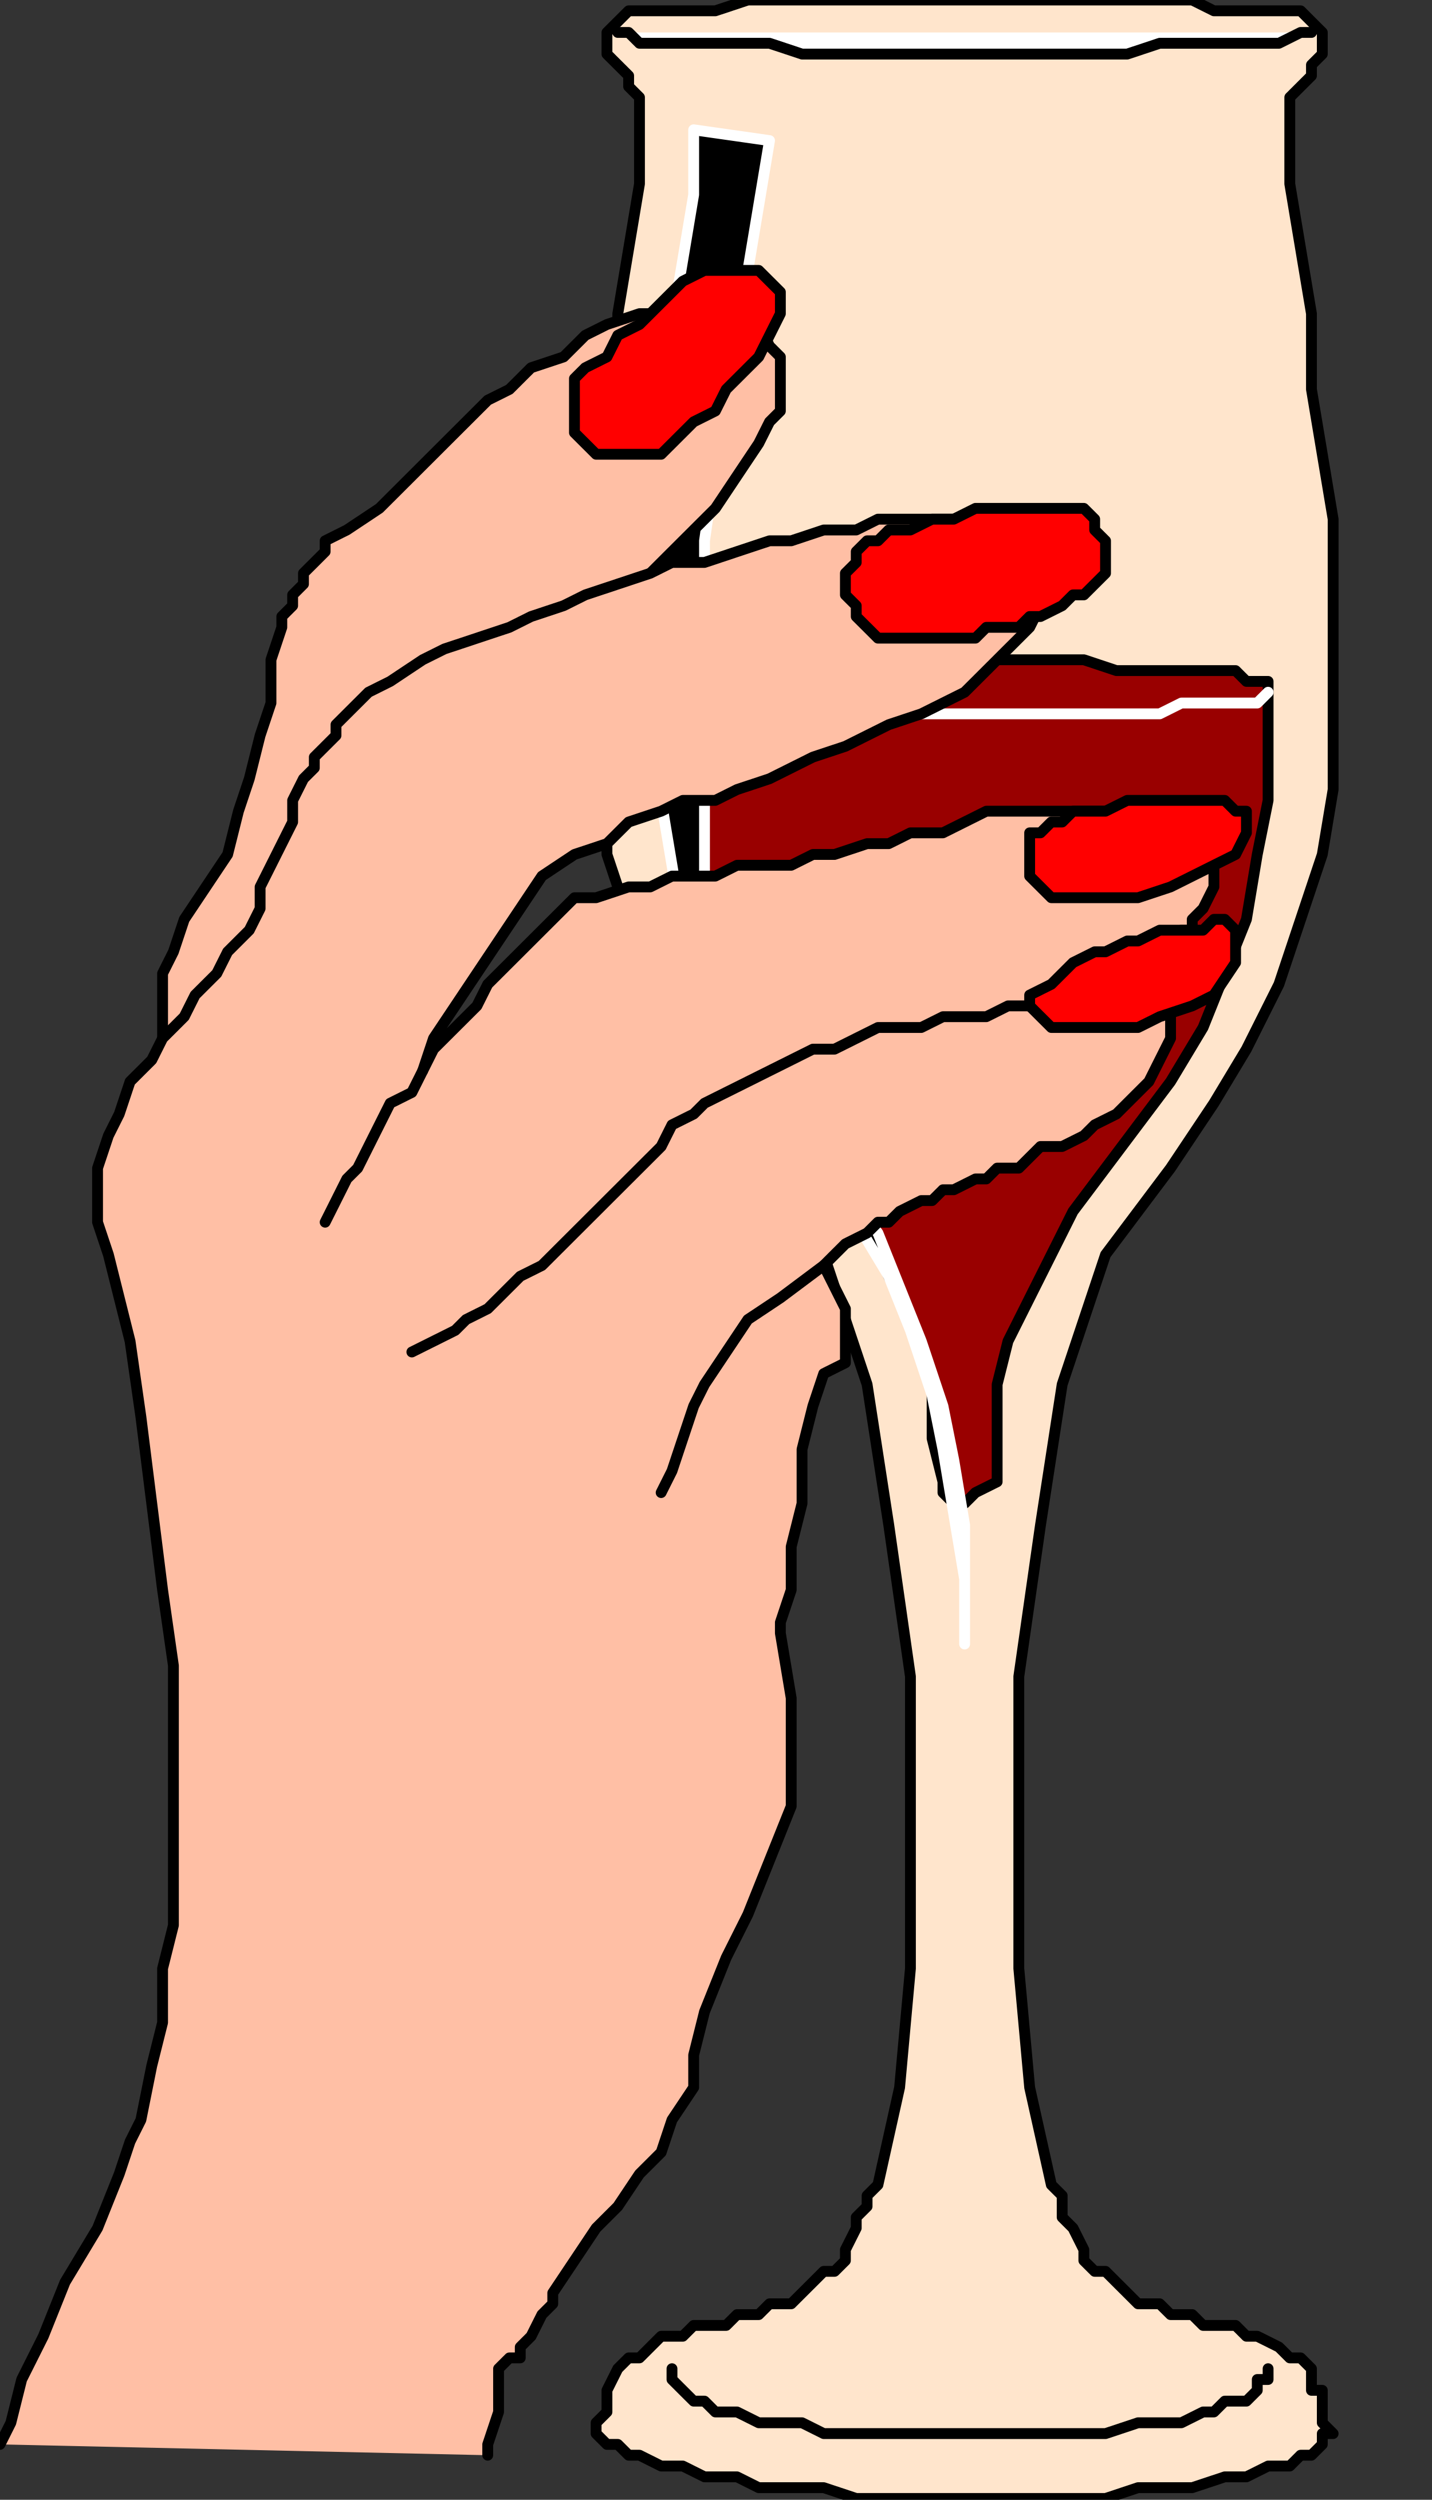
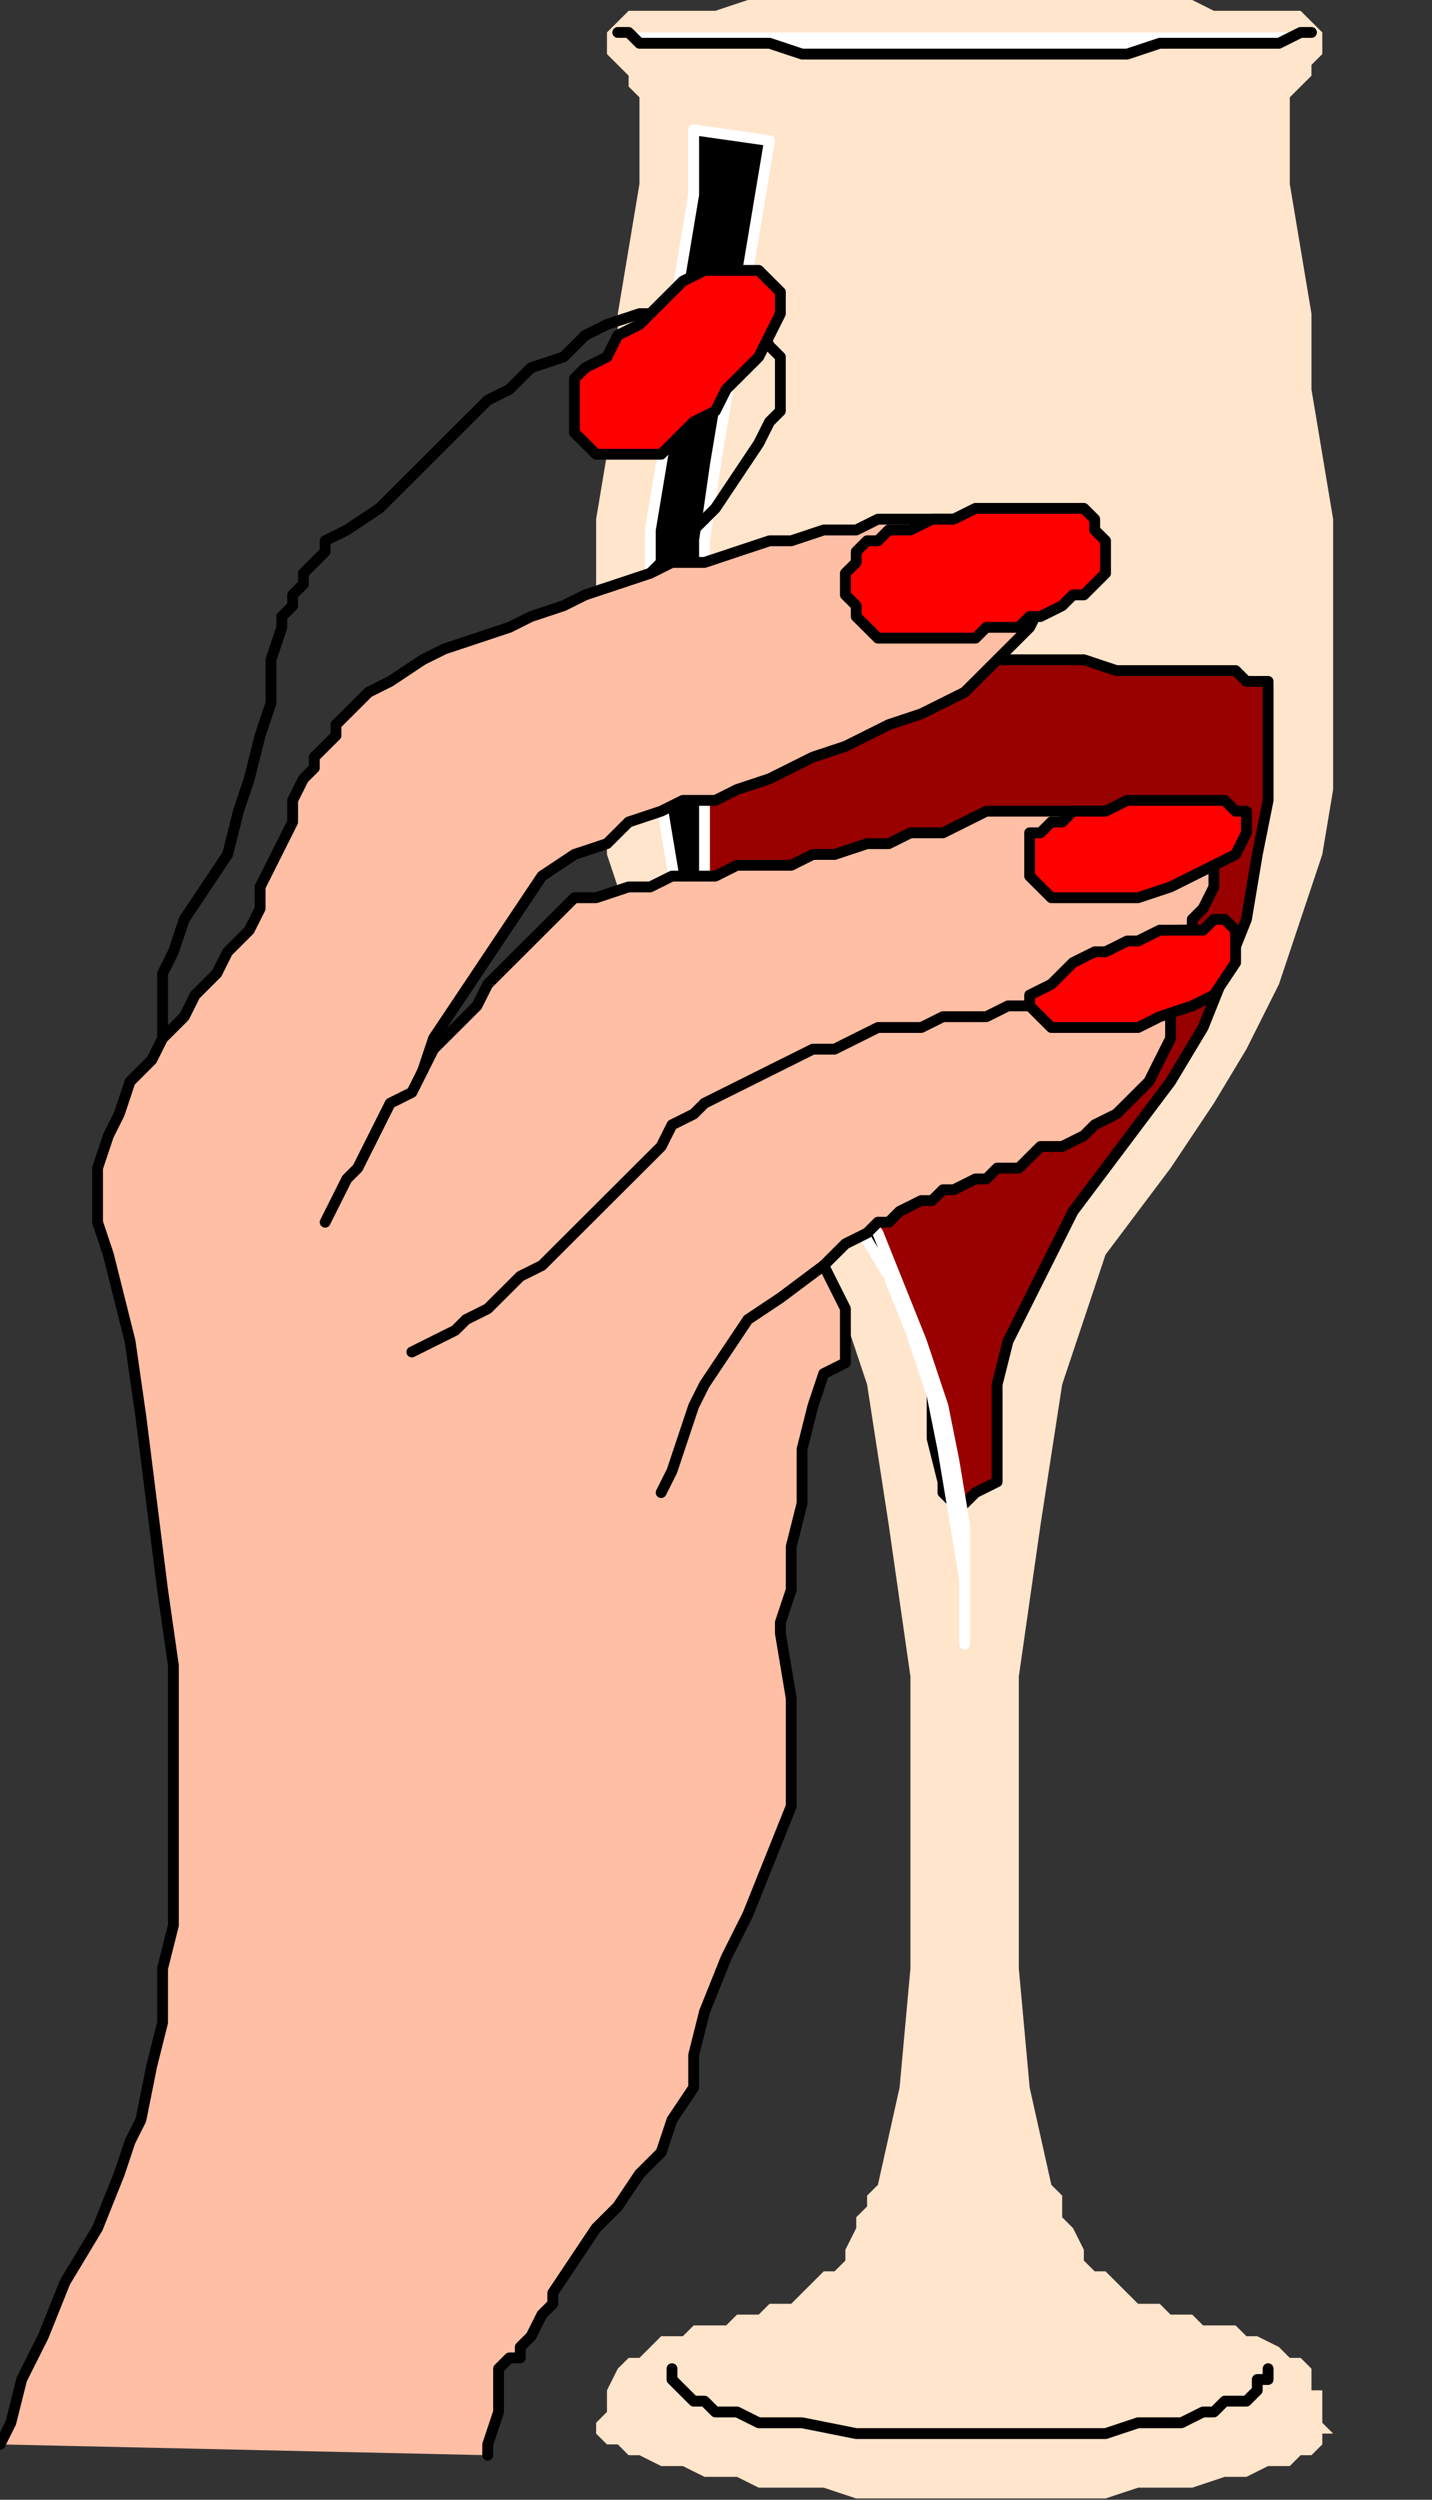
<svg xmlns="http://www.w3.org/2000/svg" xmlns:ns1="http://sodipodi.sourceforge.net/DTD/sodipodi-0.dtd" xmlns:ns2="http://www.inkscape.org/namespaces/inkscape" version="1.0" width="28.042mm" height="48.946mm" id="svg55" ns1:docname="DRINK104.WMF">
  <rect width="100%" height="100%" fill="#333333" stroke="none" />
  <ns1:namedview pagecolor="#ffffff" bordercolor="#666666" borderopacity="1" objecttolerance="10" gridtolerance="10" guidetolerance="10" ns2:pageopacity="0" ns2:pageshadow="2" ns2:window-width="640" ns2:window-height="480" id="namedview57" />
  <defs id="defs3">
    <pattern id="WMFhbasepattern" patternUnits="userSpaceOnUse" width="6" height="6" x="0" y="0" />
  </defs>
  <path style="fill:#ffe5cc;fill-rule:evenodd;fill-opacity:1;stroke:none;" d="  M 45.724,1.601   L 45.724,1.601   L 45.724,1.601   L 46.527,0.8   L 47.329,0.8   L 48.933,0.8   L 49.735,0.8   L 51.34,0.8   L 52.944,0.8   L 55.351,0   L 56.955,0   L 59.361,0   L 61.768,0   L 64.175,0   L 66.581,0   L 68.988,0   L 71.394,0   L 74.603,0   L 77.009,0   L 79.416,0   L 81.823,0   L 84.229,0   L 85.833,0   L 88.24,0   L 89.844,0.8   L 91.449,0.8   L 93.053,0.8   L 94.657,0.8   L 95.46,0.8   L 96.262,0.8   L 97.064,1.601   L 97.064,1.601   L 97.064,1.601   L 97.064,1.601   L 97.866,2.401   L 97.866,4.002   L 97.064,4.802   L 97.064,5.603   L 96.262,6.403   L 95.46,7.204   L 95.46,8.004   L 95.46,8.805   L 95.46,13.607   L 96.262,18.41   L 97.064,23.212   L 97.064,28.815   L 97.866,33.617   L 98.668,38.42   L 98.668,43.222   L 98.668,48.825   L 98.668,53.628   L 98.668,58.43   L 97.866,63.233   L 96.262,68.035   L 94.657,72.838   L 92.251,77.64   L 89.844,81.642   L 86.636,86.445   L 81.823,92.848   L 78.614,102.453   L 77.009,112.859   L 75.405,124.064   L 75.405,135.27   L 75.405,145.676   L 76.207,154.48   L 77.812,161.684   L 78.614,162.484   L 78.614,163.285   L 78.614,164.085   L 79.416,164.886   L 80.218,166.486   L 80.218,167.287   L 81.02,168.087   L 81.823,168.087   L 82.625,168.888   L 83.427,169.688   L 84.229,170.489   L 85.833,170.489   L 86.636,171.289   L 88.24,171.289   L 89.042,172.089   L 89.844,172.089   L 91.449,172.089   L 92.251,172.89   L 93.053,172.89   L 94.657,173.69   L 95.46,174.491   L 96.262,174.491   L 97.064,175.291   L 97.064,176.892   L 97.866,176.892   L 97.866,177.692   L 97.866,179.293   L 98.668,180.094   L 97.866,180.094   L 97.866,180.894   L 97.064,181.694   L 96.262,181.694   L 95.46,182.495   L 93.855,182.495   L 92.251,183.295   L 90.647,183.295   L 88.24,184.096   L 86.636,184.096   L 84.229,184.096   L 81.823,184.896   L 79.416,184.896   L 77.009,184.896   L 74.603,184.896   L 71.394,184.896   L 68.988,184.896   L 65.779,184.896   L 63.372,184.896   L 60.966,184.096   L 58.559,184.096   L 56.153,184.096   L 54.548,183.295   L 52.142,183.295   L 50.537,182.495   L 48.933,182.495   L 47.329,181.694   L 46.527,181.694   L 45.724,180.894   L 44.922,180.894   L 44.12,180.094   L 44.12,179.293   L 44.922,178.493   L 44.922,177.692   L 44.922,176.892   L 44.922,176.892   L 45.724,175.291   L 46.527,174.491   L 47.329,174.491   L 48.131,173.69   L 48.933,172.89   L 50.537,172.89   L 51.34,172.089   L 52.142,172.089   L 53.746,172.089   L 54.548,171.289   L 56.153,171.289   L 56.955,170.489   L 58.559,170.489   L 59.361,169.688   L 60.164,168.888   L 60.966,168.087   L 61.768,168.087   L 62.57,167.287   L 62.57,166.486   L 63.372,164.886   L 63.372,164.085   L 64.175,163.285   L 64.175,162.484   L 64.977,161.684   L 66.581,154.48   L 67.383,145.676   L 67.383,135.27   L 67.383,124.064   L 65.779,112.859   L 64.175,102.453   L 60.966,92.848   L 56.153,86.445   L 52.944,81.642   L 50.537,77.64   L 48.131,72.838   L 46.527,68.035   L 44.922,63.233   L 44.922,58.43   L 44.12,53.628   L 44.12,48.825   L 44.12,43.222   L 44.12,38.42   L 44.922,33.617   L 45.724,28.815   L 45.724,23.212   L 46.527,18.41   L 47.329,13.607   L 47.329,8.805   L 47.329,8.004   L 47.329,7.204   L 46.527,6.403   L 46.527,5.603   L 45.724,4.802   L 44.922,4.002   L 44.922,2.401   L 45.724,1.601  z " id="path5" />
-   <path style="fill:none;stroke:#000000;stroke-width:0.802px;stroke-linecap:round;stroke-linejoin:round;stroke-miterlimit:4;stroke-dasharray:none;stroke-opacity:1;" d="  M 45.724,1.601   L 45.724,1.601   L 45.724,1.601   L 45.724,1.601   L 46.527,0.8   L 47.329,0.8   L 48.933,0.8   L 49.735,0.8   L 51.34,0.8   L 52.944,0.8   L 55.351,0   L 56.955,0   L 59.361,0   L 61.768,0   L 64.175,0   L 66.581,0   L 68.988,0   L 71.394,0   L 71.394,0   L 74.603,0   L 77.009,0   L 79.416,0   L 81.823,0   L 84.229,0   L 85.833,0   L 88.24,0   L 89.844,0.8   L 91.449,0.8   L 93.053,0.8   L 94.657,0.8   L 95.46,0.8   L 96.262,0.8   L 97.064,1.601   L 97.064,1.601   L 97.064,1.601   L 97.064,1.601   L 97.064,1.601   L 97.866,2.401   L 97.866,4.002   L 97.064,4.802   L 97.064,5.603   L 96.262,6.403   L 95.46,7.204   L 95.46,8.004   L 95.46,8.805   L 95.46,8.805   L 95.46,13.607   L 96.262,18.41   L 97.064,23.212   L 97.064,28.815   L 97.866,33.617   L 98.668,38.42   L 98.668,43.222   L 98.668,48.825   L 98.668,53.628   L 98.668,58.43   L 97.866,63.233   L 96.262,68.035   L 94.657,72.838   L 92.251,77.64   L 89.844,81.642   L 86.636,86.445   L 86.636,86.445   L 81.823,92.848   L 78.614,102.453   L 77.009,112.859   L 75.405,124.064   L 75.405,135.27   L 75.405,145.676   L 76.207,154.48   L 77.812,161.684   L 77.812,161.684   L 78.614,162.484   L 78.614,163.285   L 78.614,164.085   L 79.416,164.886   L 80.218,166.486   L 80.218,167.287   L 81.02,168.087   L 81.823,168.087   L 81.823,168.087   L 82.625,168.888   L 83.427,169.688   L 84.229,170.489   L 85.833,170.489   L 86.636,171.289   L 88.24,171.289   L 89.042,172.089   L 89.844,172.089   L 91.449,172.089   L 92.251,172.89   L 93.053,172.89   L 94.657,173.69   L 95.46,174.491   L 96.262,174.491   L 97.064,175.291   L 97.064,176.892   L 97.064,176.892   L 97.866,176.892   L 97.866,177.692   L 97.866,179.293   L 98.668,180.094   L 98.668,180.094   L 97.866,180.094   L 97.866,180.894   L 97.064,181.694   L 96.262,181.694   L 95.46,182.495   L 93.855,182.495   L 92.251,183.295   L 90.647,183.295   L 88.24,184.096   L 86.636,184.096   L 84.229,184.096   L 81.823,184.896   L 79.416,184.896   L 77.009,184.896   L 74.603,184.896   L 71.394,184.896   L 71.394,184.896   L 68.988,184.896   L 65.779,184.896   L 63.372,184.896   L 60.966,184.096   L 58.559,184.096   L 56.153,184.096   L 54.548,183.295   L 52.142,183.295   L 50.537,182.495   L 48.933,182.495   L 47.329,181.694   L 46.527,181.694   L 45.724,180.894   L 44.922,180.894   L 44.12,180.094   L 44.12,179.293   L 44.12,179.293   L 44.922,178.493   L 44.922,177.692   L 44.922,176.892   L 44.922,176.892   L 44.922,176.892   L 45.724,175.291   L 46.527,174.491   L 47.329,174.491   L 48.131,173.69   L 48.933,172.89   L 50.537,172.89   L 51.34,172.089   L 52.142,172.089   L 53.746,172.089   L 54.548,171.289   L 56.153,171.289   L 56.955,170.489   L 58.559,170.489   L 59.361,169.688   L 60.164,168.888   L 60.966,168.087   L 60.966,168.087   L 61.768,168.087   L 62.57,167.287   L 62.57,166.486   L 63.372,164.886   L 63.372,164.085   L 64.175,163.285   L 64.175,162.484   L 64.977,161.684   L 64.977,161.684   L 66.581,154.48   L 67.383,145.676   L 67.383,135.27   L 67.383,124.064   L 65.779,112.859   L 64.175,102.453   L 60.966,92.848   L 56.153,86.445   L 56.153,86.445   L 52.944,81.642   L 50.537,77.64   L 48.131,72.838   L 46.527,68.035   L 44.922,63.233   L 44.922,58.43   L 44.12,53.628   L 44.12,48.825   L 44.12,43.222   L 44.12,38.42   L 44.922,33.617   L 45.724,28.815   L 45.724,23.212   L 46.527,18.41   L 47.329,13.607   L 47.329,8.805   L 47.329,8.805   L 47.329,8.004   L 47.329,7.204   L 46.527,6.403   L 46.527,5.603   L 45.724,4.802   L 44.922,4.002   L 44.922,2.401   L 45.724,1.601  " id="path7" />
  <path style="fill:#990000;fill-rule:evenodd;fill-opacity:1;stroke:none;" d="  M 93.855,50.426   L 93.855,55.229   L 93.855,59.231   L 93.053,63.233   L 92.251,68.035   L 90.647,72.037   L 89.042,76.039   L 86.636,80.042   L 84.229,83.243   L 81.823,86.445   L 79.416,89.647   L 77.812,92.848   L 76.207,96.05   L 74.603,99.252   L 73.801,102.453   L 73.801,106.455   L 73.801,109.657   L 72.196,110.457   L 71.394,111.258   L 71.394,111.258   L 70.592,111.258   L 69.79,110.457   L 69.79,110.457   L 69.79,110.457   L 69.79,109.657   L 68.988,106.455   L 68.988,102.453   L 68.185,99.252   L 66.581,96.05   L 64.977,92.848   L 63.372,89.647   L 60.966,86.445   L 59.361,83.243   L 56.153,80.042   L 53.746,76.039   L 52.142,72.037   L 50.537,68.035   L 49.735,63.233   L 48.933,59.231   L 48.933,55.229   L 48.933,50.426   L 48.933,50.426   L 49.735,50.426   L 49.735,50.426   L 50.537,50.426   L 52.142,49.626   L 52.944,49.626   L 54.548,49.626   L 56.153,49.626   L 56.955,49.626   L 59.361,49.626   L 60.966,49.626   L 63.372,48.825   L 64.977,48.825   L 67.383,48.825   L 69.79,48.825   L 71.394,48.825   L 73.801,48.825   L 76.207,48.825   L 78.614,48.825   L 80.218,48.825   L 82.625,49.626   L 84.229,49.626   L 85.833,49.626   L 87.438,49.626   L 89.042,49.626   L 89.844,49.626   L 91.449,49.626   L 92.251,50.426   L 93.053,50.426   L 93.855,50.426   L 93.855,50.426   L 93.855,50.426  z " id="path9" />
  <path style="fill:none;stroke:#000000;stroke-width:0.802px;stroke-linecap:round;stroke-linejoin:round;stroke-miterlimit:4;stroke-dasharray:none;stroke-opacity:1;" d="  M 93.855,50.426   L 93.855,50.426   L 93.855,55.229   L 93.855,59.231   L 93.053,63.233   L 92.251,68.035   L 90.647,72.037   L 89.042,76.039   L 86.636,80.042   L 84.229,83.243   L 84.229,83.243   L 81.823,86.445   L 79.416,89.647   L 77.812,92.848   L 76.207,96.05   L 74.603,99.252   L 73.801,102.453   L 73.801,106.455   L 73.801,109.657   L 73.801,109.657   L 72.196,110.457   L 71.394,111.258   L 71.394,111.258   L 70.592,111.258   L 69.79,110.457   L 69.79,110.457   L 69.79,110.457   L 69.79,109.657   L 69.79,109.657   L 68.988,106.455   L 68.988,102.453   L 68.185,99.252   L 66.581,96.05   L 64.977,92.848   L 63.372,89.647   L 60.966,86.445   L 59.361,83.243   L 59.361,83.243   L 56.153,80.042   L 53.746,76.039   L 52.142,72.037   L 50.537,68.035   L 49.735,63.233   L 48.933,59.231   L 48.933,55.229   L 48.933,50.426   L 48.933,50.426   L 48.933,50.426   L 49.735,50.426   L 49.735,50.426   L 50.537,50.426   L 52.142,49.626   L 52.944,49.626   L 54.548,49.626   L 56.153,49.626   L 56.955,49.626   L 59.361,49.626   L 60.966,49.626   L 63.372,48.825   L 64.977,48.825   L 67.383,48.825   L 69.79,48.825   L 71.394,48.825   L 71.394,48.825   L 73.801,48.825   L 76.207,48.825   L 78.614,48.825   L 80.218,48.825   L 82.625,49.626   L 84.229,49.626   L 85.833,49.626   L 87.438,49.626   L 89.042,49.626   L 89.844,49.626   L 91.449,49.626   L 92.251,50.426   L 93.053,50.426   L 93.855,50.426   L 93.855,50.426   L 93.855,50.426  " id="path11" />
-   <path style="fill:none;stroke:#ffffff;stroke-width:0.802px;stroke-linecap:round;stroke-linejoin:round;stroke-miterlimit:4;stroke-dasharray:none;stroke-opacity:1;" d="  M 48.933,51.227   L 48.933,51.227   L 48.933,51.227   L 49.735,52.027   L 49.735,52.027   L 50.537,52.027   L 52.142,52.027   L 52.944,52.027   L 54.548,52.027   L 55.351,52.027   L 56.955,52.827   L 59.361,52.827   L 60.966,52.827   L 62.57,52.827   L 64.977,52.827   L 67.383,52.827   L 68.988,52.827   L 71.394,52.827   L 71.394,52.827   L 73.801,52.827   L 76.207,52.827   L 77.812,52.827   L 80.218,52.827   L 81.823,52.827   L 84.229,52.827   L 85.833,52.827   L 87.438,52.027   L 89.042,52.027   L 89.844,52.027   L 91.449,52.027   L 92.251,52.027   L 93.053,52.027   L 93.053,52.027   L 93.855,51.227   L 93.855,51.227  " id="path13" />
  <path style="fill:#000000;fill-rule:evenodd;fill-opacity:1;stroke:none;" d="  M 56.955,10.405   L 56.153,15.208   L 55.351,20.01   L 54.548,24.813   L 53.746,29.615   L 52.944,34.418   L 52.142,40.021   L 52.142,44.823   L 51.34,49.626   L 51.34,54.428   L 52.142,59.231   L 52.142,64.834   L 52.944,69.636   L 54.548,74.439   L 56.955,78.441   L 59.361,83.243   L 62.57,88.046   L 64.977,91.247   L 66.581,95.249   L 68.185,99.252   L 69.79,104.054   L 70.592,108.056   L 71.394,112.859   L 71.394,116.861   L 71.394,121.663   L 71.394,116.861   L 70.592,112.058   L 69.79,107.256   L 68.988,103.254   L 67.383,98.451   L 65.779,94.449   L 63.372,90.447   L 60.164,87.245   L 56.955,82.443   L 54.548,78.441   L 52.142,73.638   L 50.537,68.836   L 49.735,64.033   L 48.933,59.231   L 48.131,54.428   L 48.131,49.626   L 48.131,44.023   L 48.131,39.22   L 48.933,34.418   L 49.735,29.615   L 49.735,24.012   L 50.537,19.21   L 51.34,14.407   L 51.34,9.605   L 56.955,10.405  z " id="path15" />
  <path style="fill:none;stroke:#ffffff;stroke-width:0.802px;stroke-linecap:round;stroke-linejoin:round;stroke-miterlimit:4;stroke-dasharray:none;stroke-opacity:1;" d="  M 56.955,10.405   L 56.955,10.405   L 56.153,15.208   L 55.351,20.01   L 54.548,24.813   L 53.746,29.615   L 52.944,34.418   L 52.142,40.021   L 52.142,44.823   L 51.34,49.626   L 51.34,54.428   L 52.142,59.231   L 52.142,64.834   L 52.944,69.636   L 54.548,74.439   L 56.955,78.441   L 59.361,83.243   L 62.57,88.046   L 62.57,88.046   L 64.977,91.247   L 66.581,95.249   L 68.185,99.252   L 69.79,104.054   L 70.592,108.056   L 71.394,112.859   L 71.394,116.861   L 71.394,121.663   L 71.394,121.663   L 71.394,116.861   L 70.592,112.058   L 69.79,107.256   L 68.988,103.254   L 67.383,98.451   L 65.779,94.449   L 63.372,90.447   L 60.164,87.245   L 60.164,87.245   L 56.955,82.443   L 54.548,78.441   L 52.142,73.638   L 50.537,68.836   L 49.735,64.033   L 48.933,59.231   L 48.131,54.428   L 48.131,49.626   L 48.131,44.023   L 48.131,39.22   L 48.933,34.418   L 49.735,29.615   L 49.735,24.012   L 50.537,19.21   L 51.34,14.407   L 51.34,9.605   L 56.955,10.405  " id="path17" />
-   <path style="fill:none;stroke:#000000;stroke-width:0.802px;stroke-linecap:round;stroke-linejoin:round;stroke-miterlimit:4;stroke-dasharray:none;stroke-opacity:1;" d="  M 49.735,175.291   L 49.735,175.291   L 49.735,176.091   L 49.735,176.091   L 50.537,176.892   L 51.34,177.692   L 52.142,177.692   L 52.944,178.493   L 54.548,178.493   L 56.153,179.293   L 57.757,179.293   L 59.361,179.293   L 60.966,180.094   L 63.372,180.094   L 64.977,180.094   L 67.383,180.094   L 68.988,180.094   L 71.394,180.094   L 71.394,180.094   L 73.801,180.094   L 76.207,180.094   L 78.614,180.094   L 80.218,180.094   L 81.823,180.094   L 84.229,179.293   L 85.833,179.293   L 87.438,179.293   L 89.042,178.493   L 89.844,178.493   L 90.647,177.692   L 92.251,177.692   L 93.053,176.892   L 93.053,176.091   L 93.855,176.091   L 93.855,175.291  " id="path19" />
-   <path style="fill:#ffbfa5;fill-rule:evenodd;fill-opacity:1;stroke:none;" d="  M 14.439,80.042   L 13.637,79.241   L 12.835,78.441   L 12.033,77.64   L 12.033,76.84   L 12.033,74.439   L 12.033,72.037   L 12.835,70.437   L 13.637,68.035   L 15.241,65.634   L 16.846,63.233   L 17.648,60.031   L 18.45,57.63   L 19.252,54.428   L 20.055,52.027   L 20.055,48.825   L 20.857,46.424   L 20.857,45.624   L 21.659,44.823   L 21.659,44.023   L 22.461,43.222   L 22.461,42.422   L 23.263,41.622   L 24.065,40.821   L 24.065,40.021   L 25.67,39.22   L 28.076,37.62   L 29.681,36.019   L 31.285,34.418   L 32.889,32.817   L 34.494,31.216   L 36.098,29.615   L 37.703,28.815   L 39.307,27.214   L 41.713,26.414   L 43.318,24.813   L 44.922,24.012   L 47.329,23.212   L 49.735,23.212   L 51.34,23.212   L 53.746,23.212   L 55.351,23.212   L 56.153,24.012   L 56.955,25.613   L 57.757,26.414   L 57.757,28.815   L 57.757,30.416   L 56.955,31.216   L 56.153,32.817   L 54.548,35.218   L 52.944,37.62   L 51.34,39.22   L 49.735,40.821   L 48.131,42.422   L 45.724,44.823   L 44.12,46.424   L 42.516,48.025   L 14.439,80.042  z " id="path21" />
+   <path style="fill:none;stroke:#000000;stroke-width:0.802px;stroke-linecap:round;stroke-linejoin:round;stroke-miterlimit:4;stroke-dasharray:none;stroke-opacity:1;" d="  M 49.735,175.291   L 49.735,175.291   L 49.735,176.091   L 49.735,176.091   L 50.537,176.892   L 51.34,177.692   L 52.142,177.692   L 52.944,178.493   L 54.548,178.493   L 56.153,179.293   L 57.757,179.293   L 59.361,179.293   L 63.372,180.094   L 64.977,180.094   L 67.383,180.094   L 68.988,180.094   L 71.394,180.094   L 71.394,180.094   L 73.801,180.094   L 76.207,180.094   L 78.614,180.094   L 80.218,180.094   L 81.823,180.094   L 84.229,179.293   L 85.833,179.293   L 87.438,179.293   L 89.042,178.493   L 89.844,178.493   L 90.647,177.692   L 92.251,177.692   L 93.053,176.892   L 93.053,176.091   L 93.855,176.091   L 93.855,175.291  " id="path19" />
  <path style="fill:none;stroke:#000000;stroke-width:0.802px;stroke-linecap:round;stroke-linejoin:round;stroke-miterlimit:4;stroke-dasharray:none;stroke-opacity:1;" d="  M 14.439,80.042   L 14.439,80.042   L 13.637,79.241   L 12.835,78.441   L 12.033,77.64   L 12.033,76.84   L 12.033,76.84   L 12.033,74.439   L 12.033,72.037   L 12.835,70.437   L 13.637,68.035   L 13.637,68.035   L 15.241,65.634   L 16.846,63.233   L 17.648,60.031   L 18.45,57.63   L 19.252,54.428   L 20.055,52.027   L 20.055,48.825   L 20.857,46.424   L 20.857,46.424   L 20.857,45.624   L 21.659,44.823   L 21.659,44.023   L 22.461,43.222   L 22.461,42.422   L 23.263,41.622   L 24.065,40.821   L 24.065,40.021   L 24.065,40.021   L 25.67,39.22   L 28.076,37.62   L 29.681,36.019   L 31.285,34.418   L 32.889,32.817   L 34.494,31.216   L 36.098,29.615   L 37.703,28.815   L 39.307,27.214   L 41.713,26.414   L 43.318,24.813   L 44.922,24.012   L 47.329,23.212   L 49.735,23.212   L 51.34,23.212   L 53.746,23.212   L 53.746,23.212   L 55.351,23.212   L 56.153,24.012   L 56.955,25.613   L 57.757,26.414   L 57.757,28.815   L 57.757,30.416   L 56.955,31.216   L 56.153,32.817   L 56.153,32.817   L 54.548,35.218   L 52.944,37.62   L 51.34,39.22   L 49.735,40.821   L 48.131,42.422   L 45.724,44.823   L 44.12,46.424   L 42.516,48.025   L 14.439,80.042  " id="path23" />
  <path style="fill:#ff0000;fill-rule:evenodd;fill-opacity:1;stroke:none;" d="  M 53.746,20.01   L 52.142,20.01   L 50.537,20.811   L 49.735,21.611   L 48.131,23.212   L 47.329,24.012   L 45.724,24.813   L 44.922,26.414   L 43.318,27.214   L 42.516,28.015   L 42.516,28.815   L 42.516,30.416   L 42.516,31.216   L 42.516,32.017   L 43.318,32.817   L 44.12,33.617   L 44.922,33.617   L 47.329,33.617   L 48.933,33.617   L 49.735,32.817   L 51.34,31.216   L 52.944,30.416   L 53.746,28.815   L 55.351,27.214   L 56.153,26.414   L 56.955,24.813   L 57.757,23.212   L 57.757,21.611   L 56.955,20.811   L 56.955,20.811   L 56.153,20.01   L 56.153,20.01   L 56.153,20.01   L 55.351,20.01   L 54.548,20.01   L 54.548,20.01   L 53.746,20.01  z " id="path25" />
  <path style="fill:none;stroke:#000000;stroke-width:0.802px;stroke-linecap:round;stroke-linejoin:round;stroke-miterlimit:4;stroke-dasharray:none;stroke-opacity:1;" d="  M 53.746,20.01   L 53.746,20.01   L 52.142,20.01   L 50.537,20.811   L 49.735,21.611   L 48.131,23.212   L 47.329,24.012   L 45.724,24.813   L 44.922,26.414   L 43.318,27.214   L 43.318,27.214   L 42.516,28.015   L 42.516,28.815   L 42.516,30.416   L 42.516,31.216   L 42.516,32.017   L 43.318,32.817   L 44.12,33.617   L 44.922,33.617   L 44.922,33.617   L 47.329,33.617   L 48.933,33.617   L 49.735,32.817   L 51.34,31.216   L 52.944,30.416   L 53.746,28.815   L 55.351,27.214   L 56.153,26.414   L 56.153,26.414   L 56.955,24.813   L 57.757,23.212   L 57.757,21.611   L 56.955,20.811   L 56.955,20.811   L 56.955,20.811   L 56.153,20.01   L 56.153,20.01   L 56.153,20.01   L 55.351,20.01   L 54.548,20.01   L 54.548,20.01   L 53.746,20.01  " id="path27" />
  <path style="fill:#ffffff;fill-rule:evenodd;fill-opacity:1;stroke:none;" d="  M 45.724,2.401   L 45.724,2.401   L 46.527,2.401   L 46.527,2.401   L 47.329,3.202   L 48.933,3.202   L 49.735,3.202   L 51.34,3.202   L 52.944,3.202   L 55.351,3.202   L 56.955,3.202   L 59.361,4.002   L 61.768,4.002   L 63.372,4.002   L 66.581,4.002   L 68.988,4.002   L 71.394,4.002   L 73.801,4.002   L 76.207,4.002   L 79.416,4.002   L 81.02,4.002   L 83.427,4.002   L 85.833,3.202   L 87.438,3.202   L 89.844,3.202   L 91.449,3.202   L 93.053,3.202   L 93.855,3.202   L 94.657,3.202   L 96.262,2.401   L 96.262,2.401   L 97.064,2.401   L 97.064,2.401   L 45.724,2.401  z " id="path29" />
  <path style="fill:none;stroke:#000000;stroke-width:0.802px;stroke-linecap:round;stroke-linejoin:round;stroke-miterlimit:4;stroke-dasharray:none;stroke-opacity:1;" d="  M 45.724,2.401   L 45.724,2.401   L 45.724,2.401   L 46.527,2.401   L 46.527,2.401   L 47.329,3.202   L 48.933,3.202   L 49.735,3.202   L 51.34,3.202   L 52.944,3.202   L 55.351,3.202   L 56.955,3.202   L 59.361,4.002   L 61.768,4.002   L 63.372,4.002   L 66.581,4.002   L 68.988,4.002   L 71.394,4.002   L 71.394,4.002   L 73.801,4.002   L 76.207,4.002   L 79.416,4.002   L 81.02,4.002   L 83.427,4.002   L 85.833,3.202   L 87.438,3.202   L 89.844,3.202   L 91.449,3.202   L 93.053,3.202   L 93.855,3.202   L 94.657,3.202   L 96.262,2.401   L 96.262,2.401   L 97.064,2.401   L 97.064,2.401  " id="path31" />
  <path style="fill:#ffbfa5;fill-rule:evenodd;fill-opacity:1;stroke:none;" d="  M 0,180.894   L 0.802,179.293   L 1.604,176.091   L 3.209,172.89   L 4.813,168.888   L 7.22,164.886   L 8.824,160.884   L 9.626,158.482   L 10.428,156.881   L 11.231,152.879   L 12.033,149.678   L 12.033,145.676   L 12.835,142.474   L 12.835,136.071   L 12.835,129.667   L 12.835,123.264   L 12.033,117.661   L 11.231,111.258   L 10.428,104.854   L 9.626,99.252   L 8.022,92.848   L 7.22,90.447   L 7.22,88.046   L 7.22,86.445   L 8.022,84.044   L 8.824,82.443   L 9.626,80.042   L 11.231,78.441   L 12.033,76.84   L 13.637,75.239   L 14.439,73.638   L 16.044,72.037   L 16.846,70.437   L 18.45,68.836   L 19.252,67.235   L 19.252,65.634   L 20.055,64.033   L 20.857,62.432   L 21.659,60.832   L 21.659,59.231   L 22.461,57.63   L 23.263,56.83   L 23.263,56.029   L 24.065,55.229   L 24.868,54.428   L 24.868,53.628   L 25.67,52.827   L 26.472,52.027   L 27.274,51.227   L 28.879,50.426   L 31.285,48.825   L 32.889,48.025   L 35.296,47.225   L 37.703,46.424   L 39.307,45.624   L 41.713,44.823   L 43.318,44.023   L 45.724,43.222   L 48.131,42.422   L 49.735,41.622   L 52.142,41.622   L 54.548,40.821   L 56.955,40.021   L 58.559,40.021   L 60.966,39.22   L 63.372,39.22   L 64.977,38.42   L 66.581,38.42   L 68.185,38.42   L 69.79,38.42   L 71.394,38.42   L 72.999,39.22   L 74.603,39.22   L 75.405,40.021   L 76.207,40.821   L 77.009,42.422   L 77.009,44.023   L 77.009,44.823   L 76.207,46.424   L 75.405,47.225   L 74.603,48.025   L 72.999,49.626   L 71.394,51.227   L 69.79,52.027   L 68.185,52.827   L 65.779,53.628   L 64.175,54.428   L 62.57,55.229   L 60.164,56.029   L 58.559,56.83   L 56.955,57.63   L 54.548,58.43   L 52.944,59.231   L 50.537,59.231   L 48.933,60.031   L 46.527,60.832   L 44.922,62.432   L 42.516,63.233   L 40.109,64.834   L 38.505,67.235   L 36.9,69.636   L 35.296,72.037   L 33.692,74.439   L 32.087,76.84   L 31.285,79.241   L 32.087,77.64   L 33.692,76.039   L 35.296,74.439   L 36.098,72.838   L 37.703,71.237   L 38.505,70.437   L 40.109,68.836   L 41.713,67.235   L 41.713,67.235   L 42.516,66.434   L 42.516,66.434   L 42.516,66.434   L 43.318,66.434   L 43.318,66.434   L 44.12,66.434   L 44.12,66.434   L 46.527,65.634   L 48.131,65.634   L 49.735,64.834   L 51.34,64.834   L 52.944,64.834   L 54.548,64.033   L 56.153,64.033   L 58.559,64.033   L 60.164,63.233   L 61.768,63.233   L 64.175,62.432   L 65.779,62.432   L 67.383,61.632   L 69.79,61.632   L 71.394,60.832   L 72.999,60.031   L 75.405,60.031   L 77.009,60.031   L 78.614,60.031   L 81.02,60.031   L 82.625,60.031   L 84.229,60.031   L 85.833,60.832   L 88.24,61.632   L 89.042,62.432   L 89.844,64.033   L 89.844,65.634   L 89.042,67.235   L 89.042,67.235   L 88.24,68.035   L 88.24,68.836   L 87.438,68.836   L 86.636,69.636   L 86.636,70.437   L 85.833,70.437   L 85.833,71.237   L 86.636,72.838   L 86.636,74.439   L 86.636,76.84   L 85.833,78.441   L 85.031,80.042   L 84.229,80.842   L 83.427,81.642   L 82.625,82.443   L 81.02,83.243   L 80.218,84.044   L 78.614,84.844   L 77.009,84.844   L 76.207,85.644   L 75.405,86.445   L 73.801,86.445   L 72.999,87.245   L 72.196,87.245   L 70.592,88.046   L 69.79,88.046   L 68.988,88.846   L 68.185,88.846   L 66.581,89.647   L 65.779,90.447   L 64.977,90.447   L 64.175,91.247   L 62.57,92.048   L 61.768,92.848   L 60.966,93.649   L 61.768,95.249   L 62.57,96.85   L 62.57,97.651   L 62.57,98.451   L 62.57,99.252   L 62.57,100.052   L 62.57,100.852   L 62.57,100.852   L 60.966,101.653   L 60.164,104.054   L 59.361,107.256   L 59.361,111.258   L 58.559,114.459   L 58.559,117.661   L 57.757,120.062   L 57.757,120.863   L 58.559,125.665   L 58.559,129.667   L 58.559,133.669   L 56.955,137.671   L 55.351,141.674   L 53.746,144.875   L 52.142,148.877   L 51.34,152.079   L 51.34,154.48   L 49.735,156.881   L 48.933,159.283   L 47.329,160.884   L 45.724,163.285   L 44.12,164.886   L 42.516,167.287   L 40.911,169.688   L 40.911,170.489   L 40.109,171.289   L 39.307,172.89   L 38.505,173.69   L 38.505,174.491   L 38.505,174.491   L 37.703,174.491   L 37.703,174.491   L 36.9,175.291   L 36.9,178.493   L 36.098,180.894   L 36.098,181.694   L 0,180.894  z " id="path33" />
  <path style="fill:none;stroke:#000000;stroke-width:0.802px;stroke-linecap:round;stroke-linejoin:round;stroke-miterlimit:4;stroke-dasharray:none;stroke-opacity:1;" d="  M 0,180.894   L 0,180.894   L 0.802,179.293   L 1.604,176.091   L 3.209,172.89   L 4.813,168.888   L 7.22,164.886   L 8.824,160.884   L 9.626,158.482   L 10.428,156.881   L 10.428,156.881   L 11.231,152.879   L 12.033,149.678   L 12.033,145.676   L 12.835,142.474   L 12.835,142.474   L 12.835,136.071   L 12.835,129.667   L 12.835,123.264   L 12.033,117.661   L 11.231,111.258   L 10.428,104.854   L 9.626,99.252   L 8.022,92.848   L 8.022,92.848   L 7.22,90.447   L 7.22,88.046   L 7.22,86.445   L 8.022,84.044   L 8.022,84.044   L 8.824,82.443   L 9.626,80.042   L 11.231,78.441   L 12.033,76.84   L 13.637,75.239   L 14.439,73.638   L 16.044,72.037   L 16.846,70.437   L 16.846,70.437   L 18.45,68.836   L 19.252,67.235   L 19.252,65.634   L 20.055,64.033   L 20.857,62.432   L 21.659,60.832   L 21.659,59.231   L 22.461,57.63   L 22.461,57.63   L 23.263,56.83   L 23.263,56.029   L 24.065,55.229   L 24.868,54.428   L 24.868,53.628   L 25.67,52.827   L 26.472,52.027   L 27.274,51.227   L 27.274,51.227   L 28.879,50.426   L 31.285,48.825   L 32.889,48.025   L 35.296,47.225   L 37.703,46.424   L 39.307,45.624   L 41.713,44.823   L 43.318,44.023   L 45.724,43.222   L 48.131,42.422   L 49.735,41.622   L 52.142,41.622   L 54.548,40.821   L 56.955,40.021   L 58.559,40.021   L 60.966,39.22   L 60.966,39.22   L 63.372,39.22   L 64.977,38.42   L 66.581,38.42   L 68.185,38.42   L 69.79,38.42   L 71.394,38.42   L 72.999,39.22   L 74.603,39.22   L 74.603,39.22   L 75.405,40.021   L 76.207,40.821   L 77.009,42.422   L 77.009,44.023   L 77.009,44.823   L 76.207,46.424   L 75.405,47.225   L 74.603,48.025   L 74.603,48.025   L 72.999,49.626   L 71.394,51.227   L 69.79,52.027   L 68.185,52.827   L 65.779,53.628   L 64.175,54.428   L 62.57,55.229   L 60.164,56.029   L 58.559,56.83   L 56.955,57.63   L 54.548,58.43   L 52.944,59.231   L 50.537,59.231   L 48.933,60.031   L 46.527,60.832   L 44.922,62.432   L 44.922,62.432   L 42.516,63.233   L 40.109,64.834   L 38.505,67.235   L 36.9,69.636   L 35.296,72.037   L 33.692,74.439   L 32.087,76.84   L 31.285,79.241   L 31.285,79.241   L 32.087,77.64   L 33.692,76.039   L 35.296,74.439   L 36.098,72.838   L 37.703,71.237   L 38.505,70.437   L 40.109,68.836   L 41.713,67.235   L 41.713,67.235   L 41.713,67.235   L 42.516,66.434   L 42.516,66.434   L 42.516,66.434   L 43.318,66.434   L 43.318,66.434   L 44.12,66.434   L 44.12,66.434   L 44.12,66.434   L 46.527,65.634   L 48.131,65.634   L 49.735,64.834   L 51.34,64.834   L 52.944,64.834   L 54.548,64.033   L 56.153,64.033   L 58.559,64.033   L 58.559,64.033   L 60.164,63.233   L 61.768,63.233   L 64.175,62.432   L 65.779,62.432   L 67.383,61.632   L 69.79,61.632   L 71.394,60.832   L 72.999,60.031   L 75.405,60.031   L 77.009,60.031   L 78.614,60.031   L 81.02,60.031   L 82.625,60.031   L 84.229,60.031   L 85.833,60.832   L 88.24,61.632   L 88.24,61.632   L 89.042,62.432   L 89.844,64.033   L 89.844,65.634   L 89.042,67.235   L 89.042,67.235   L 89.042,67.235   L 88.24,68.035   L 88.24,68.836   L 87.438,68.836   L 86.636,69.636   L 86.636,70.437   L 85.833,70.437   L 85.833,71.237   L 85.833,71.237   L 86.636,72.838   L 86.636,74.439   L 86.636,76.84   L 85.833,78.441   L 85.833,78.441   L 85.031,80.042   L 84.229,80.842   L 83.427,81.642   L 82.625,82.443   L 81.02,83.243   L 80.218,84.044   L 78.614,84.844   L 77.009,84.844   L 77.009,84.844   L 76.207,85.644   L 75.405,86.445   L 73.801,86.445   L 72.999,87.245   L 72.196,87.245   L 70.592,88.046   L 69.79,88.046   L 68.988,88.846   L 68.185,88.846   L 66.581,89.647   L 65.779,90.447   L 64.977,90.447   L 64.175,91.247   L 62.57,92.048   L 61.768,92.848   L 60.966,93.649   L 60.966,93.649   L 61.768,95.249   L 62.57,96.85   L 62.57,97.651   L 62.57,98.451   L 62.57,99.252   L 62.57,100.052   L 62.57,100.852   L 62.57,100.852   L 62.57,100.852   L 60.966,101.653   L 60.164,104.054   L 59.361,107.256   L 59.361,111.258   L 58.559,114.459   L 58.559,117.661   L 57.757,120.062   L 57.757,120.863   L 57.757,120.863   L 58.559,125.665   L 58.559,129.667   L 58.559,133.669   L 56.955,137.671   L 55.351,141.674   L 53.746,144.875   L 52.142,148.877   L 51.34,152.079   L 51.34,152.079   L 51.34,154.48   L 49.735,156.881   L 48.933,159.283   L 47.329,160.884   L 45.724,163.285   L 44.12,164.886   L 42.516,167.287   L 40.911,169.688   L 40.911,169.688   L 40.911,170.489   L 40.109,171.289   L 39.307,172.89   L 38.505,173.69   L 38.505,173.69   L 38.505,174.491   L 38.505,174.491   L 37.703,174.491   L 37.703,174.491   L 37.703,174.491   L 36.9,175.291   L 36.9,178.493   L 36.098,180.894   L 36.098,181.694  " id="path35" />
  <path style="fill:none;stroke:#000000;stroke-width:0.802px;stroke-linecap:round;stroke-linejoin:round;stroke-miterlimit:4;stroke-dasharray:none;stroke-opacity:1;" d="  M 85.833,70.437   L 85.833,70.437   L 85.031,71.237   L 83.427,72.037   L 82.625,72.037   L 81.02,72.838   L 80.218,73.638   L 78.614,73.638   L 77.009,73.638   L 76.207,74.439   L 76.207,74.439   L 74.603,74.439   L 72.999,75.239   L 71.394,75.239   L 69.79,75.239   L 68.185,76.039   L 66.581,76.039   L 64.977,76.039   L 63.372,76.84   L 63.372,76.84   L 61.768,77.64   L 60.164,77.64   L 58.559,78.441   L 56.955,79.241   L 55.351,80.042   L 53.746,80.842   L 52.142,81.642   L 51.34,82.443   L 51.34,82.443   L 49.735,83.243   L 48.933,84.844   L 47.329,86.445   L 46.527,87.245   L 44.922,88.846   L 44.12,89.647   L 42.516,91.247   L 41.713,92.048   L 40.109,93.649   L 38.505,94.449   L 37.703,95.249   L 36.098,96.85   L 34.494,97.651   L 33.692,98.451   L 32.087,99.252   L 30.483,100.052  " id="path37" />
  <path style="fill:none;stroke:#000000;stroke-width:0.802px;stroke-linecap:round;stroke-linejoin:round;stroke-miterlimit:4;stroke-dasharray:none;stroke-opacity:1;" d="  M 48.933,110.457   L 48.933,110.457   L 49.735,108.857   L 50.537,106.455   L 51.34,104.054   L 52.142,102.453   L 53.746,100.052   L 55.351,97.651   L 57.757,96.05   L 60.966,93.649  " id="path39" />
  <path style="fill:none;stroke:#000000;stroke-width:0.802px;stroke-linecap:round;stroke-linejoin:round;stroke-miterlimit:4;stroke-dasharray:none;stroke-opacity:1;" d="  M 31.285,79.241   L 31.285,79.241   L 30.483,80.842   L 28.879,81.642   L 28.076,83.243   L 27.274,84.844   L 26.472,86.445   L 25.67,87.245   L 24.868,88.846   L 24.065,90.447  " id="path41" />
  <path style="fill:#ff0000;fill-rule:evenodd;fill-opacity:1;stroke:none;" d="  M 70.592,38.42   L 69.79,38.42   L 68.988,38.42   L 67.383,39.22   L 66.581,39.22   L 65.779,39.22   L 64.977,40.021   L 64.175,40.021   L 63.372,40.821   L 63.372,41.622   L 62.57,42.422   L 62.57,43.222   L 62.57,44.023   L 63.372,44.823   L 63.372,45.624   L 64.175,46.424   L 64.977,47.225   L 66.581,47.225   L 67.383,47.225   L 68.185,47.225   L 69.79,47.225   L 70.592,47.225   L 72.196,47.225   L 72.999,46.424   L 73.801,46.424   L 75.405,46.424   L 76.207,45.624   L 77.009,45.624   L 78.614,44.823   L 79.416,44.023   L 80.218,44.023   L 81.02,43.222   L 81.823,42.422   L 81.823,41.622   L 81.823,40.021   L 81.02,39.22   L 81.02,38.42   L 80.218,37.62   L 79.416,37.62   L 78.614,37.62   L 77.009,37.62   L 75.405,37.62   L 74.603,37.62   L 72.196,37.62   L 70.592,38.42  z " id="path43" />
  <path style="fill:none;stroke:#000000;stroke-width:0.802px;stroke-linecap:round;stroke-linejoin:round;stroke-miterlimit:4;stroke-dasharray:none;stroke-opacity:1;" d="  M 70.592,38.42   L 70.592,38.42   L 69.79,38.42   L 68.988,38.42   L 67.383,39.22   L 66.581,39.22   L 65.779,39.22   L 64.977,40.021   L 64.175,40.021   L 63.372,40.821   L 63.372,40.821   L 63.372,41.622   L 62.57,42.422   L 62.57,43.222   L 62.57,44.023   L 63.372,44.823   L 63.372,45.624   L 64.175,46.424   L 64.977,47.225   L 64.977,47.225   L 66.581,47.225   L 67.383,47.225   L 68.185,47.225   L 69.79,47.225   L 70.592,47.225   L 72.196,47.225   L 72.999,46.424   L 73.801,46.424   L 75.405,46.424   L 76.207,45.624   L 77.009,45.624   L 78.614,44.823   L 79.416,44.023   L 80.218,44.023   L 81.02,43.222   L 81.823,42.422   L 81.823,42.422   L 81.823,41.622   L 81.823,40.021   L 81.02,39.22   L 81.02,38.42   L 81.02,38.42   L 80.218,37.62   L 79.416,37.62   L 78.614,37.62   L 77.009,37.62   L 75.405,37.62   L 74.603,37.62   L 72.196,37.62   L 70.592,38.42  " id="path45" />
  <path style="fill:#ff0000;fill-rule:evenodd;fill-opacity:1;stroke:none;" d="  M 83.427,59.231   L 81.823,60.031   L 81.02,60.031   L 80.218,60.031   L 79.416,60.031   L 79.416,60.031   L 78.614,60.832   L 77.812,60.832   L 77.009,61.632   L 76.207,61.632   L 76.207,62.432   L 76.207,63.233   L 76.207,64.033   L 76.207,64.834   L 77.009,65.634   L 77.812,66.434   L 78.614,66.434   L 80.218,66.434   L 82.625,66.434   L 84.229,66.434   L 86.636,65.634   L 88.24,64.834   L 89.844,64.033   L 91.449,63.233   L 92.251,61.632   L 92.251,60.832   L 92.251,60.031   L 91.449,60.031   L 90.647,59.231   L 89.844,59.231   L 89.042,59.231   L 88.24,59.231   L 86.636,59.231   L 85.833,59.231   L 85.031,59.231   L 84.229,59.231   L 83.427,59.231  z " id="path47" />
  <path style="fill:none;stroke:#000000;stroke-width:0.802px;stroke-linecap:round;stroke-linejoin:round;stroke-miterlimit:4;stroke-dasharray:none;stroke-opacity:1;" d="  M 83.427,59.231   L 83.427,59.231   L 81.823,60.031   L 81.02,60.031   L 80.218,60.031   L 79.416,60.031   L 79.416,60.031   L 78.614,60.832   L 77.812,60.832   L 77.009,61.632   L 77.009,61.632   L 76.207,61.632   L 76.207,62.432   L 76.207,63.233   L 76.207,64.033   L 76.207,64.834   L 77.009,65.634   L 77.812,66.434   L 78.614,66.434   L 78.614,66.434   L 80.218,66.434   L 82.625,66.434   L 84.229,66.434   L 86.636,65.634   L 88.24,64.834   L 89.844,64.033   L 91.449,63.233   L 92.251,61.632   L 92.251,61.632   L 92.251,60.832   L 92.251,60.031   L 91.449,60.031   L 90.647,59.231   L 90.647,59.231   L 89.844,59.231   L 89.042,59.231   L 88.24,59.231   L 86.636,59.231   L 85.833,59.231   L 85.031,59.231   L 84.229,59.231   L 83.427,59.231  " id="path49" />
  <path style="fill:#ff0000;fill-rule:evenodd;fill-opacity:1;stroke:none;" d="  M 85.833,68.836   L 84.229,69.636   L 83.427,69.636   L 81.823,70.437   L 81.02,70.437   L 79.416,71.237   L 78.614,72.037   L 77.812,72.838   L 76.207,73.638   L 76.207,74.439   L 76.207,74.439   L 77.009,75.239   L 77.812,76.039   L 79.416,76.039   L 81.823,76.039   L 84.229,76.039   L 85.833,75.239   L 88.24,74.439   L 89.844,73.638   L 91.449,71.237   L 91.449,69.636   L 91.449,68.836   L 91.449,68.836   L 90.647,68.035   L 89.844,68.035   L 89.042,68.836   L 87.438,68.836   L 86.636,68.836   L 85.833,68.836  z " id="path51" />
  <path style="fill:none;stroke:#000000;stroke-width:0.802px;stroke-linecap:round;stroke-linejoin:round;stroke-miterlimit:4;stroke-dasharray:none;stroke-opacity:1;" d="  M 85.833,68.836   L 85.833,68.836   L 84.229,69.636   L 83.427,69.636   L 81.823,70.437   L 81.02,70.437   L 79.416,71.237   L 78.614,72.037   L 77.812,72.838   L 76.207,73.638   L 76.207,73.638   L 76.207,74.439   L 76.207,74.439   L 77.009,75.239   L 77.812,76.039   L 77.812,76.039   L 79.416,76.039   L 81.823,76.039   L 84.229,76.039   L 85.833,75.239   L 88.24,74.439   L 89.844,73.638   L 91.449,71.237   L 91.449,69.636   L 91.449,69.636   L 91.449,68.836   L 91.449,68.836   L 90.647,68.035   L 89.844,68.035   L 89.042,68.836   L 87.438,68.836   L 86.636,68.836   L 85.833,68.836  " id="path53" />
</svg>